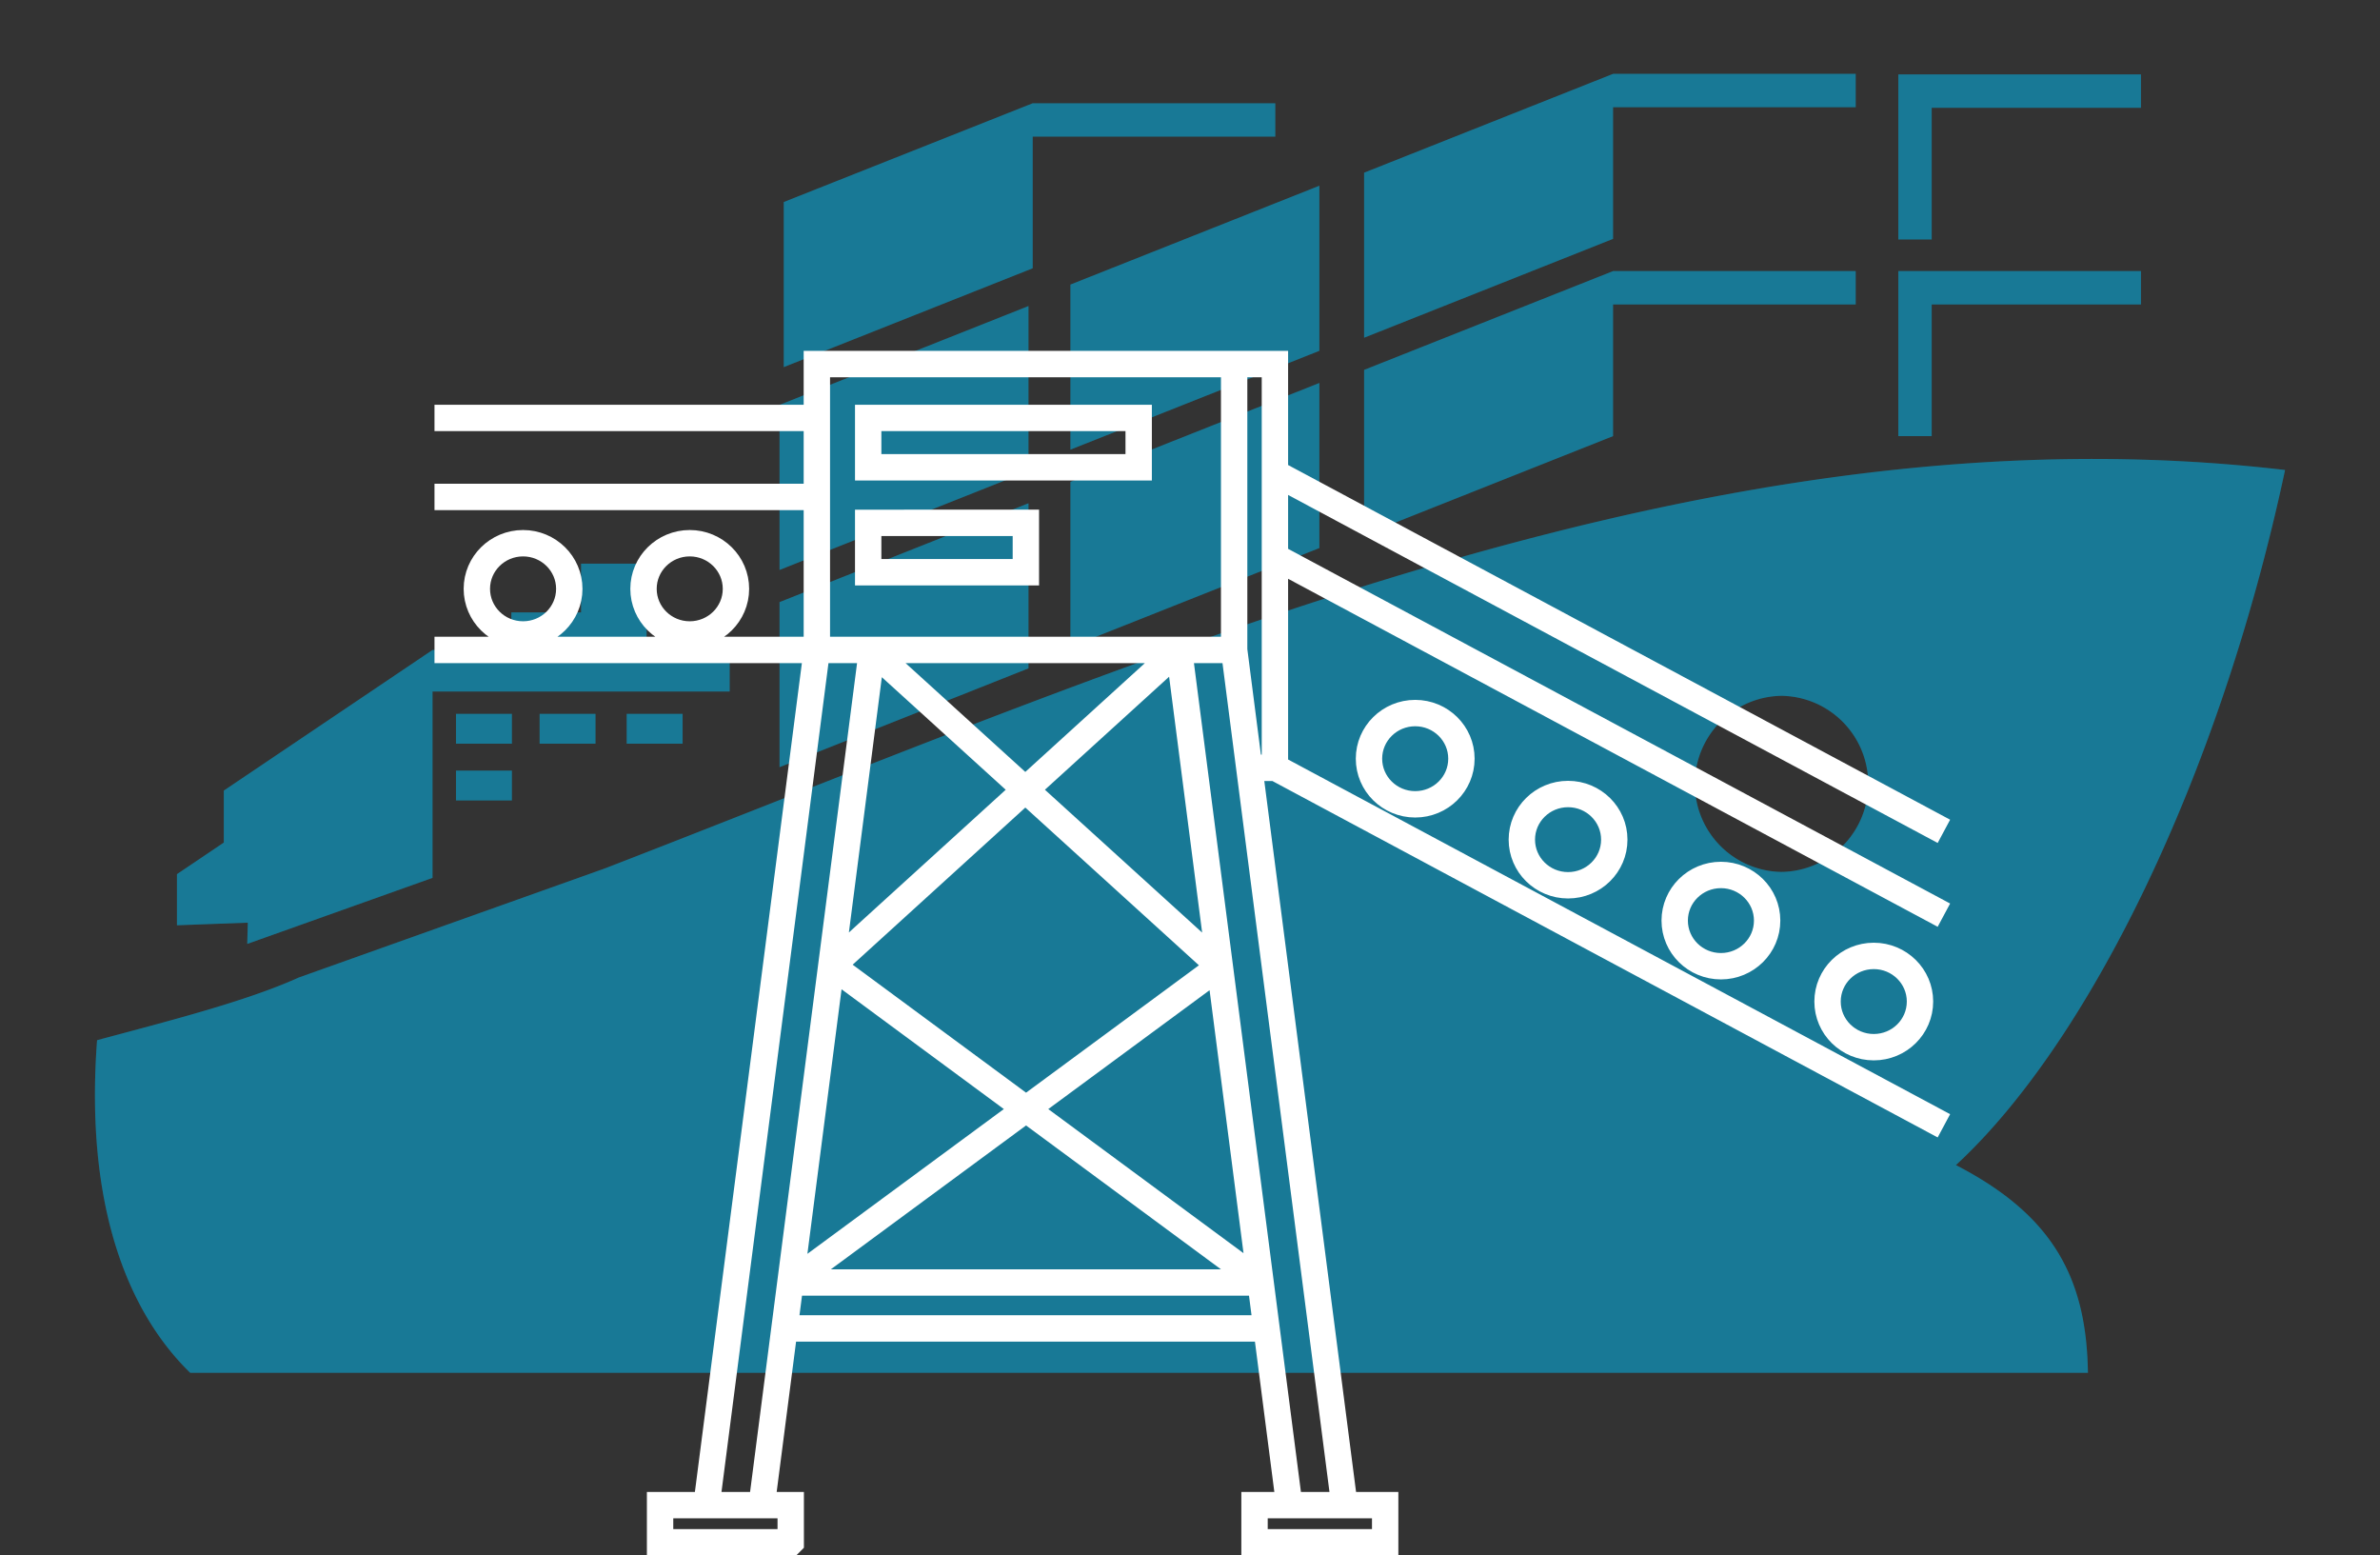
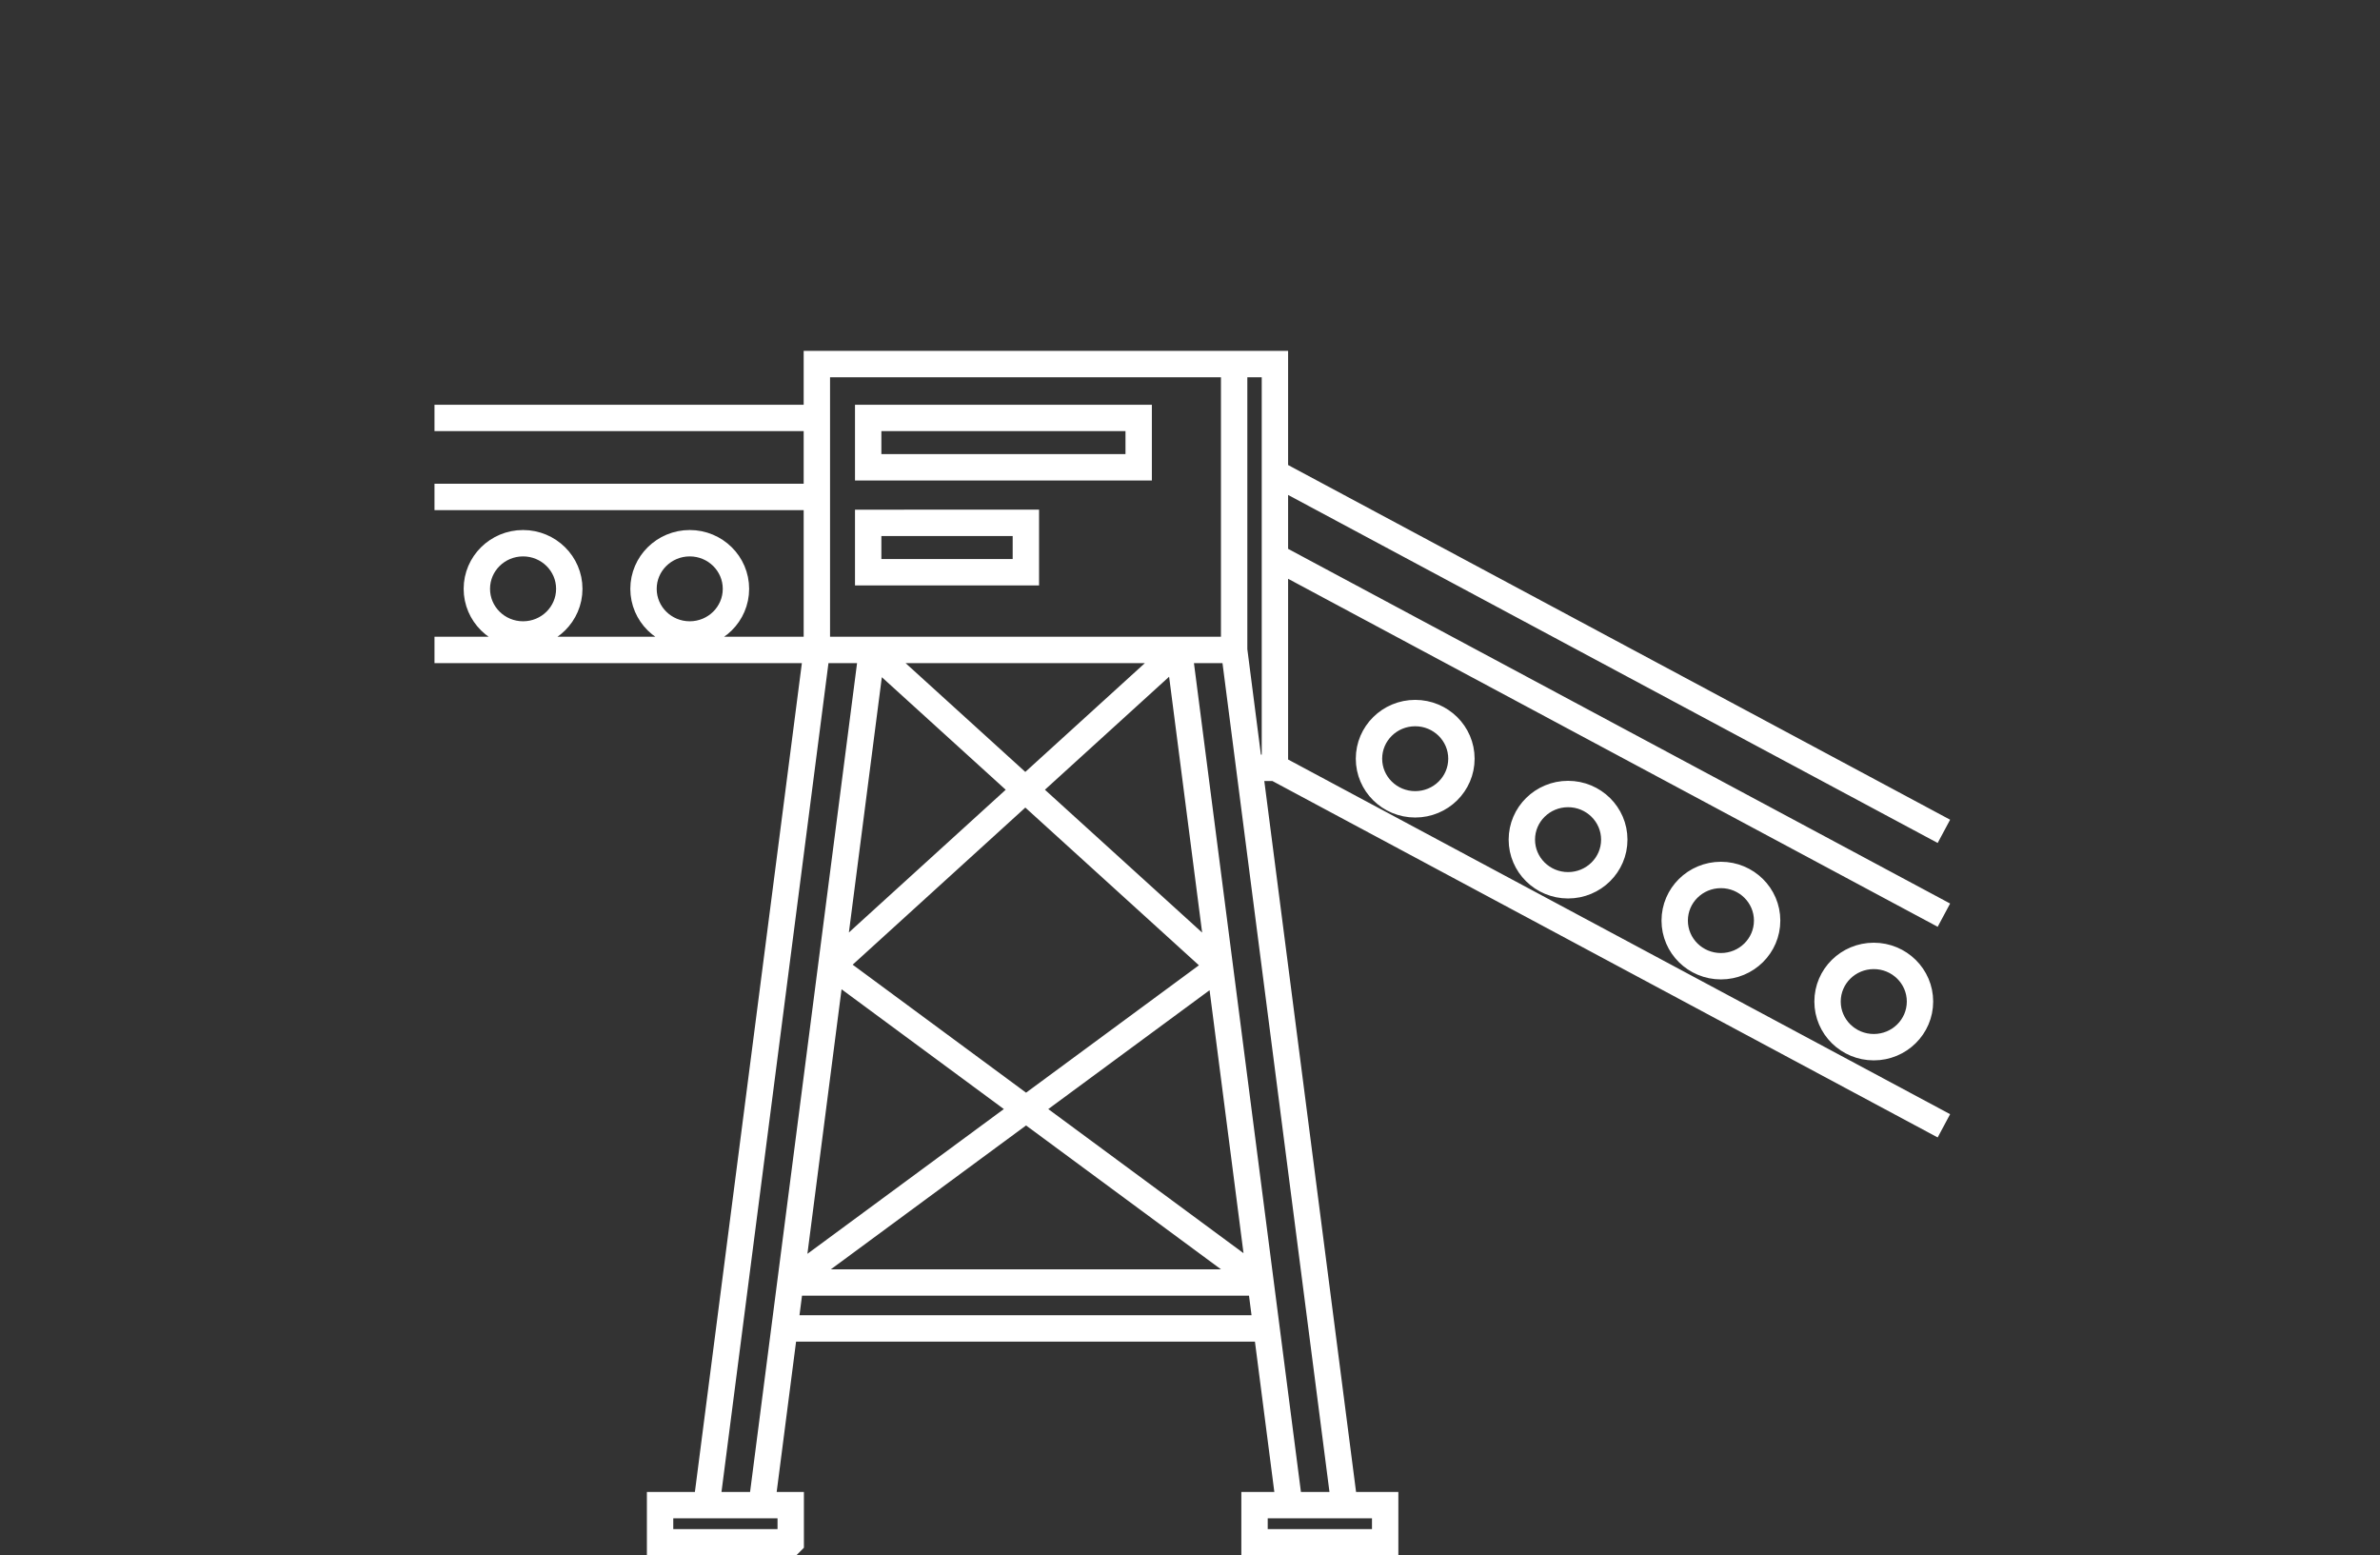
<svg xmlns="http://www.w3.org/2000/svg" xmlns:xlink="http://www.w3.org/1999/xlink" version="1.1" id="Layer_1" x="0" y="0" width="225.594" height="147.403" xml:space="preserve">
  <rect width="100%" height="100%" fill="#333333" stroke="none" />
  <g>
    <g opacity=".32">
      <g>
        <defs>
-           <rect id="SVGID_1_" width="225.594" height="131.093" />
-         </defs>
+           </defs>
        <clipPath id="SVGID_00000176739662893974540170000007807563054132882829_">
          <use xlink:href="#SVGID_1_" overflow="visible" />
        </clipPath>
-         <path clip-path="url(#SVGID_00000176739662893974540170000007807563054132882829_)" fill="#00B5EC" d="M168.835 65.939a8.344 8.344 0 010 16.687 8.345 8.345 0 010-16.687M43.221 67.65h5.3v2.825h-5.3V67.65zm7.929 0h5.295v2.825H51.15V67.65zm8.252 0h5.3v2.825h-5.3V67.65zm-16.181 5.377h5.3v2.824h-5.3v-2.824zm-2.223 10.165L23.436 89.45l.051-2.015-6.714.248v-4.845l4.44-2.992V74.92l19.785-13.325h7.473v-3.558h6.607v-4.623h6.212v8.181h7.872v3.934H40.998v17.663zm56.489-35.499v15.644L73.89 72.702V57.059l23.597-9.366zm0-18.691v15.644L73.89 54.011V38.368l23.597-9.366zm27.572 7.29v15.644l-23.597 9.365V45.658l23.597-9.366zm0-18.691v15.644l-23.597 9.365V26.967l23.597-9.366zm27.838 8.089h23.001v3.165h-23.001v12.474L129.3 50.696V35.052l23.597-9.362zm0-18.69h23.001v3.164h-23.001v12.474L129.3 32.004V16.365L152.897 7zM97.888 9.785h22.993v3.163H97.888v12.475l-23.597 9.365V19.145l23.597-9.36zm82.049 31.544V25.69h23v3.165h-19.836v12.474h-3.164zm0-18.635V7.05h23v3.165h-19.836v12.479h-3.164zm36.659 21.845c-54.17-6.349-106.731 17.436-159.25 37.752l-29.03 10.343c-5.017 2.273-12.393 4.131-19.115 5.938-1.166 15.573 2.874 25.729 8.828 31.52h179.88c-.126-9.046-3.376-14.97-12.514-19.684 12.479-11.501 24.949-36.572 31.201-65.869" />
      </g>
    </g>
  </g>
  <g>
-     <path opacity=".32" fill="#00B5EC" d="M168.835 65.939a8.344 8.344 0 010 16.687 8.345 8.345 0 010-16.687M43.221 67.65h5.3v2.825h-5.3V67.65zm7.929 0h5.295v2.825H51.15V67.65zm8.252 0h5.3v2.825h-5.3V67.65zm-16.181 5.377h5.3v2.824h-5.3v-2.824zm-2.223 10.165L23.436 89.45l.051-2.015-6.714.248v-4.845l4.44-2.992V74.92l19.785-13.325h7.473v-3.558h6.607v-4.623h6.212v8.181h7.872v3.934H40.998v17.663zm56.489-35.499v15.644L73.89 72.702V57.059l23.597-9.366zm0-18.691v15.644L73.89 54.011V38.368l23.597-9.366zm27.572 7.29v15.644l-23.597 9.365V45.658l23.597-9.366zm0-18.691v15.644l-23.597 9.365V26.967l23.597-9.366zm27.838 8.089h23.001v3.165h-23.001v12.474L129.3 50.696V35.052l23.597-9.362zm0-18.69h23.001v3.164h-23.001v12.474L129.3 32.004V16.365L152.897 7zM97.888 9.785h22.993v3.163H97.888v12.475l-23.597 9.365V19.145l23.597-9.36zm82.049 31.544V25.69h23v3.165h-19.836v12.474h-3.164zm0-18.635V7.05h23v3.165h-19.836v12.479h-3.164zm36.659 21.845c-54.17-6.349-106.731 17.436-159.25 37.752l-29.03 10.343c-5.017 2.273-12.393 4.131-19.115 5.938-1.166 15.573 2.874 25.729 8.828 31.52h179.88c-.126-9.046-3.376-14.97-12.514-19.684 12.479-11.501 24.949-36.572 31.201-65.869" />
-   </g>
+     </g>
  <path fill="none" stroke="#FFF" stroke-width="2.5" stroke-miterlimit="10" d="M74.359 125.887h45.514m11.424 20.266h-12.383v-3.52h12.383v3.52zm-56.347 0H62.567v-3.52H74.95v3.52zm2.479-84.562H41.184m56.056-7.364H82.293v-4.679H97.24v4.679zm10.692-9.944H82.293v-4.679h25.639v4.679zM74.95 121.536h44.581m-44.581 0l40.68-29.973m3.901 29.973L78.914 91.563m-.109 0l32.945-29.972m0 0l10.463 81.041m-5.237-81.041l10.463 81.041M115.61 91.574L82.603 61.591m.057 0l-10.463 81.041m5.232-81.041l-10.463 81.041M181.991 94.91c0 2.389-1.961 4.325-4.381 4.325-2.419 0-4.381-1.936-4.381-4.325 0-2.388 1.962-4.324 4.381-4.324 2.42 0 4.381 1.936 4.381 4.324zm-14.489-7.671c0 2.388-1.961 4.324-4.38 4.324-2.42 0-4.381-1.936-4.381-4.324s1.961-4.324 4.381-4.324c2.419 0 4.38 1.936 4.38 4.324zm-14.488-7.671c0 2.388-1.962 4.324-4.381 4.324-2.42 0-4.381-1.936-4.381-4.324s1.961-4.324 4.381-4.324c2.419 0 4.381 1.936 4.381 4.324zm-14.489-7.671c0 2.388-1.961 4.324-4.381 4.324-2.419 0-4.381-1.936-4.381-4.324s1.962-4.324 4.381-4.324c2.42 0 4.381 1.936 4.381 4.324zM69.759 55.801c0 2.388-1.961 4.324-4.381 4.324-2.419 0-4.381-1.936-4.381-4.324s1.962-4.324 4.381-4.324c2.42 0 4.381 1.936 4.381 4.324zm-15.798 0c0 2.388-1.962 4.324-4.381 4.324-2.42 0-4.381-1.936-4.381-4.324s1.961-4.324 4.381-4.324c2.419 0 4.381 1.936 4.381 4.324zm66.958 16.96l63.338 33.925m-63.338-53.887l63.338 33.925m-63.338-41.869l63.338 33.925m-63.411-6.019h-2.427l-1.438-11.17V34.5h3.865v38.261zm-3.865-11.17H77.428V34.5h39.553v27.091zm-75.797-14.5h36.245m-36.245-7.487h36.245" />
</svg>